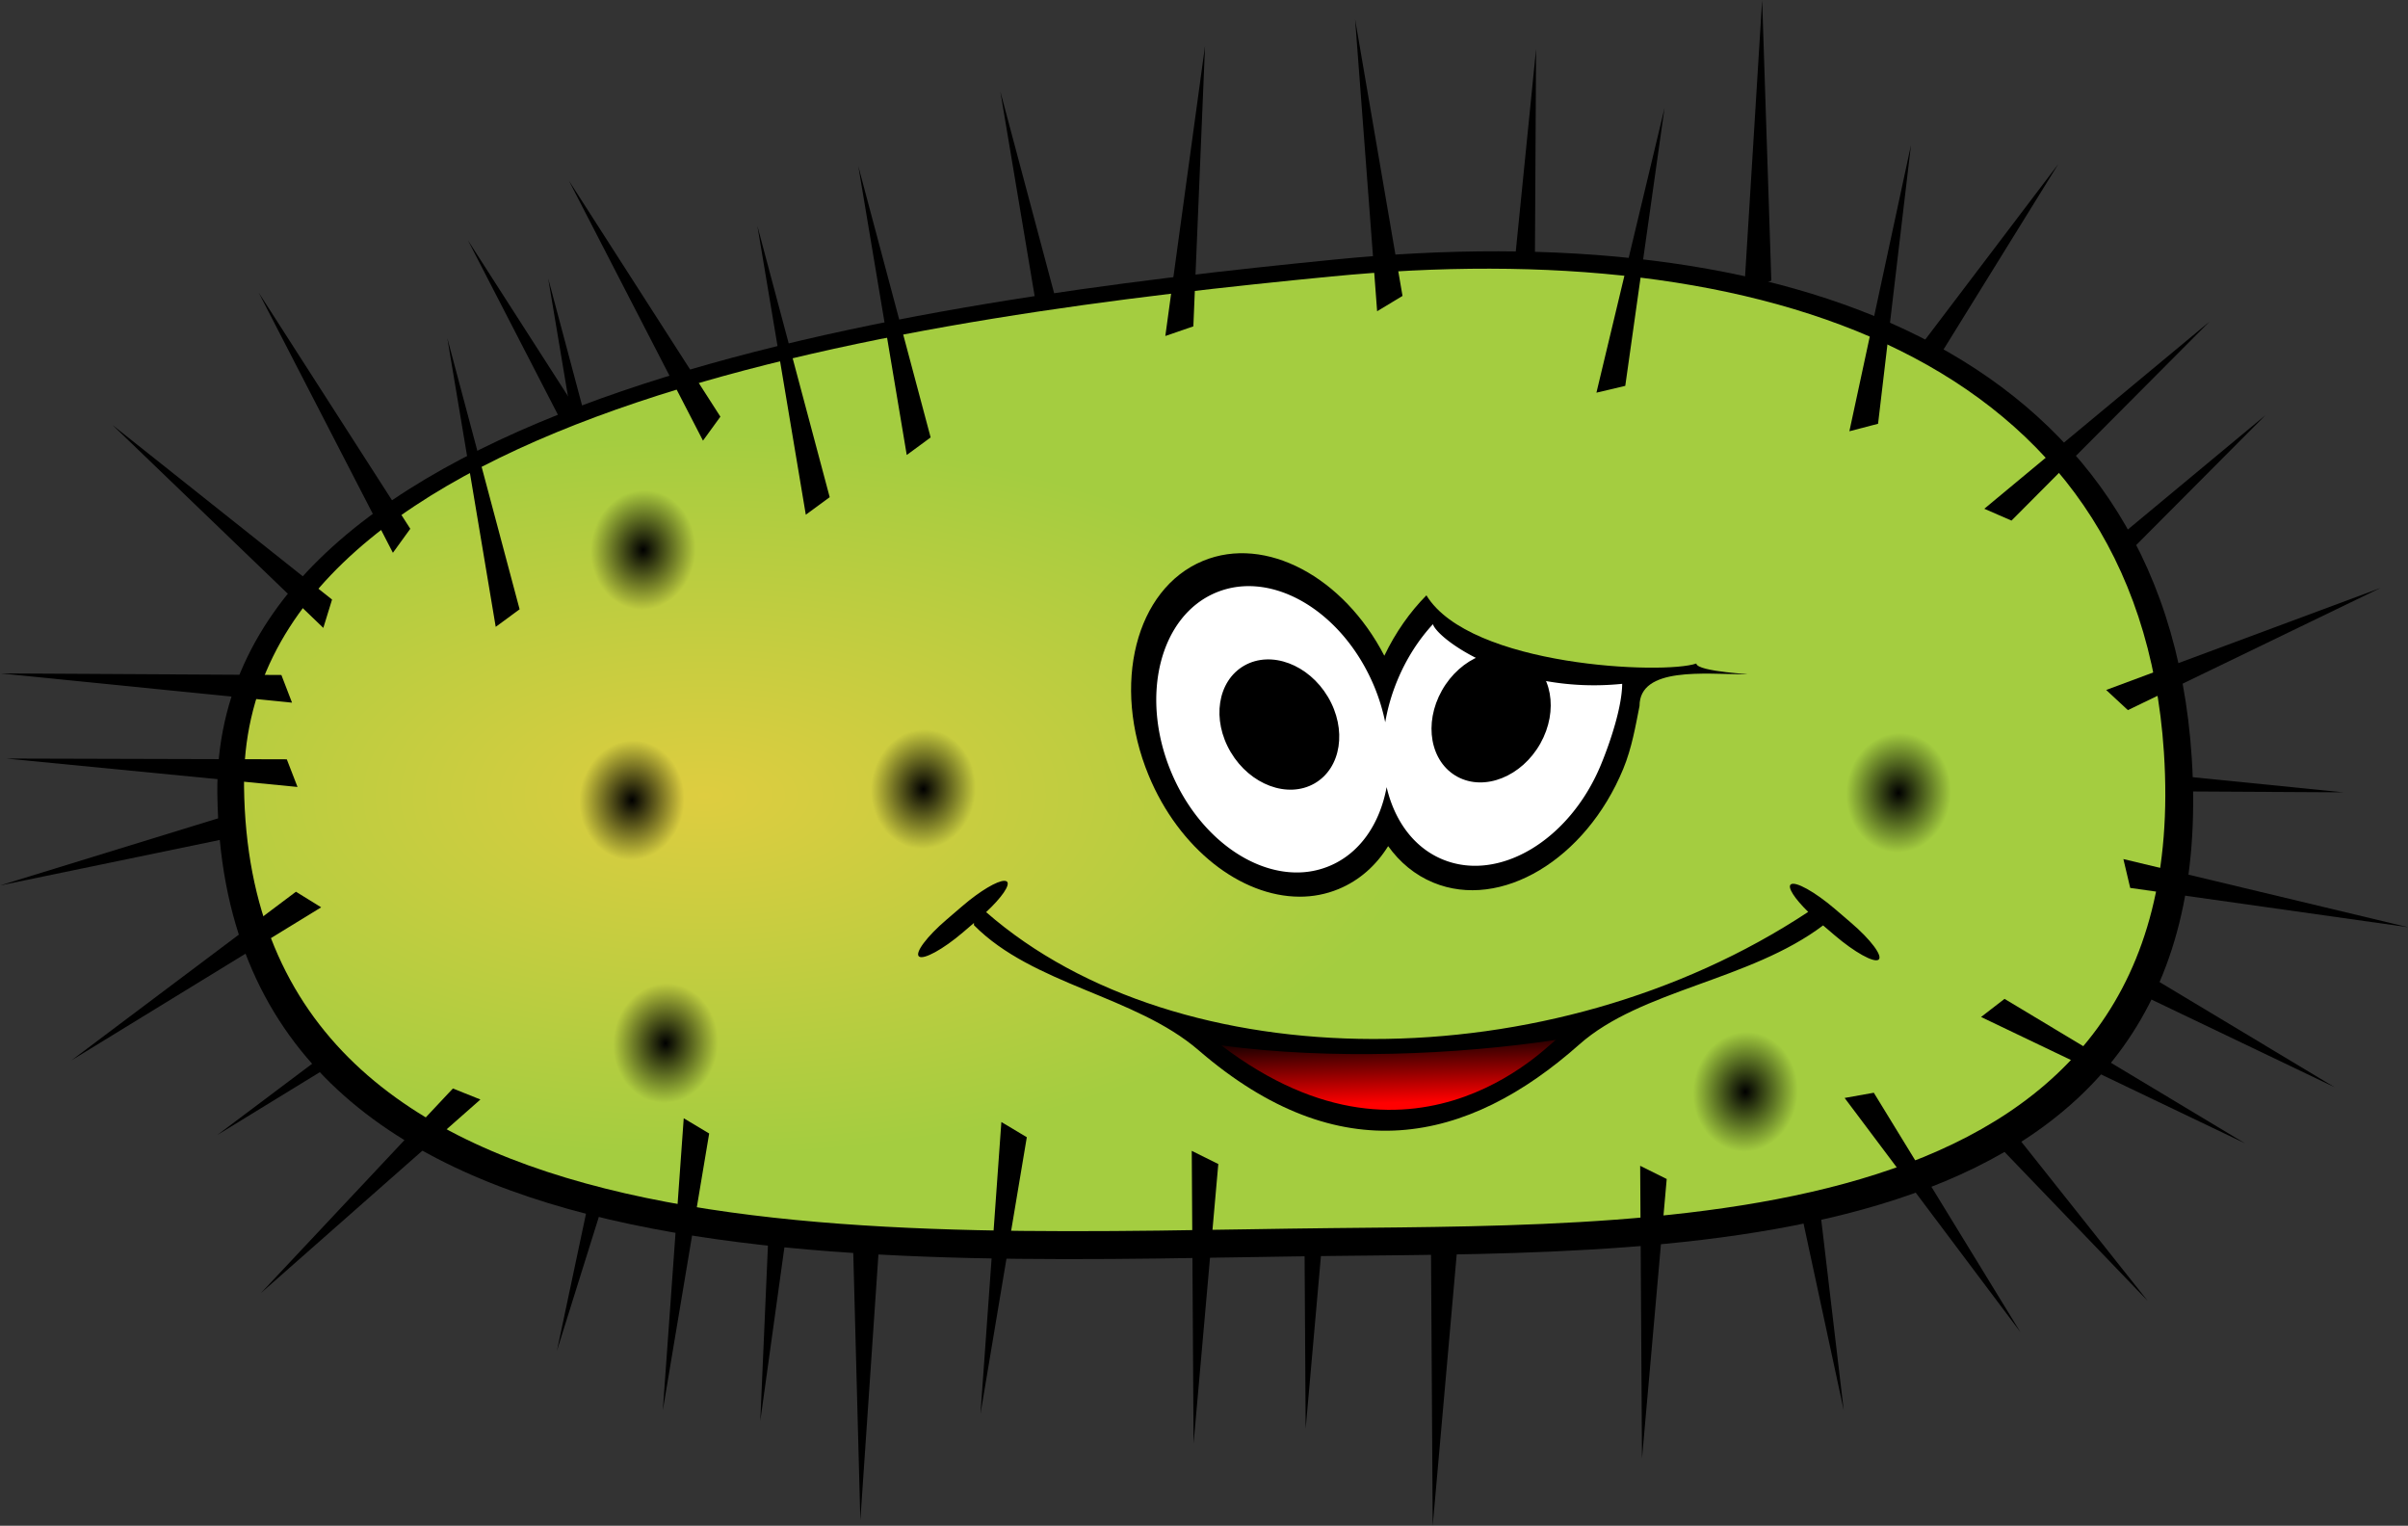
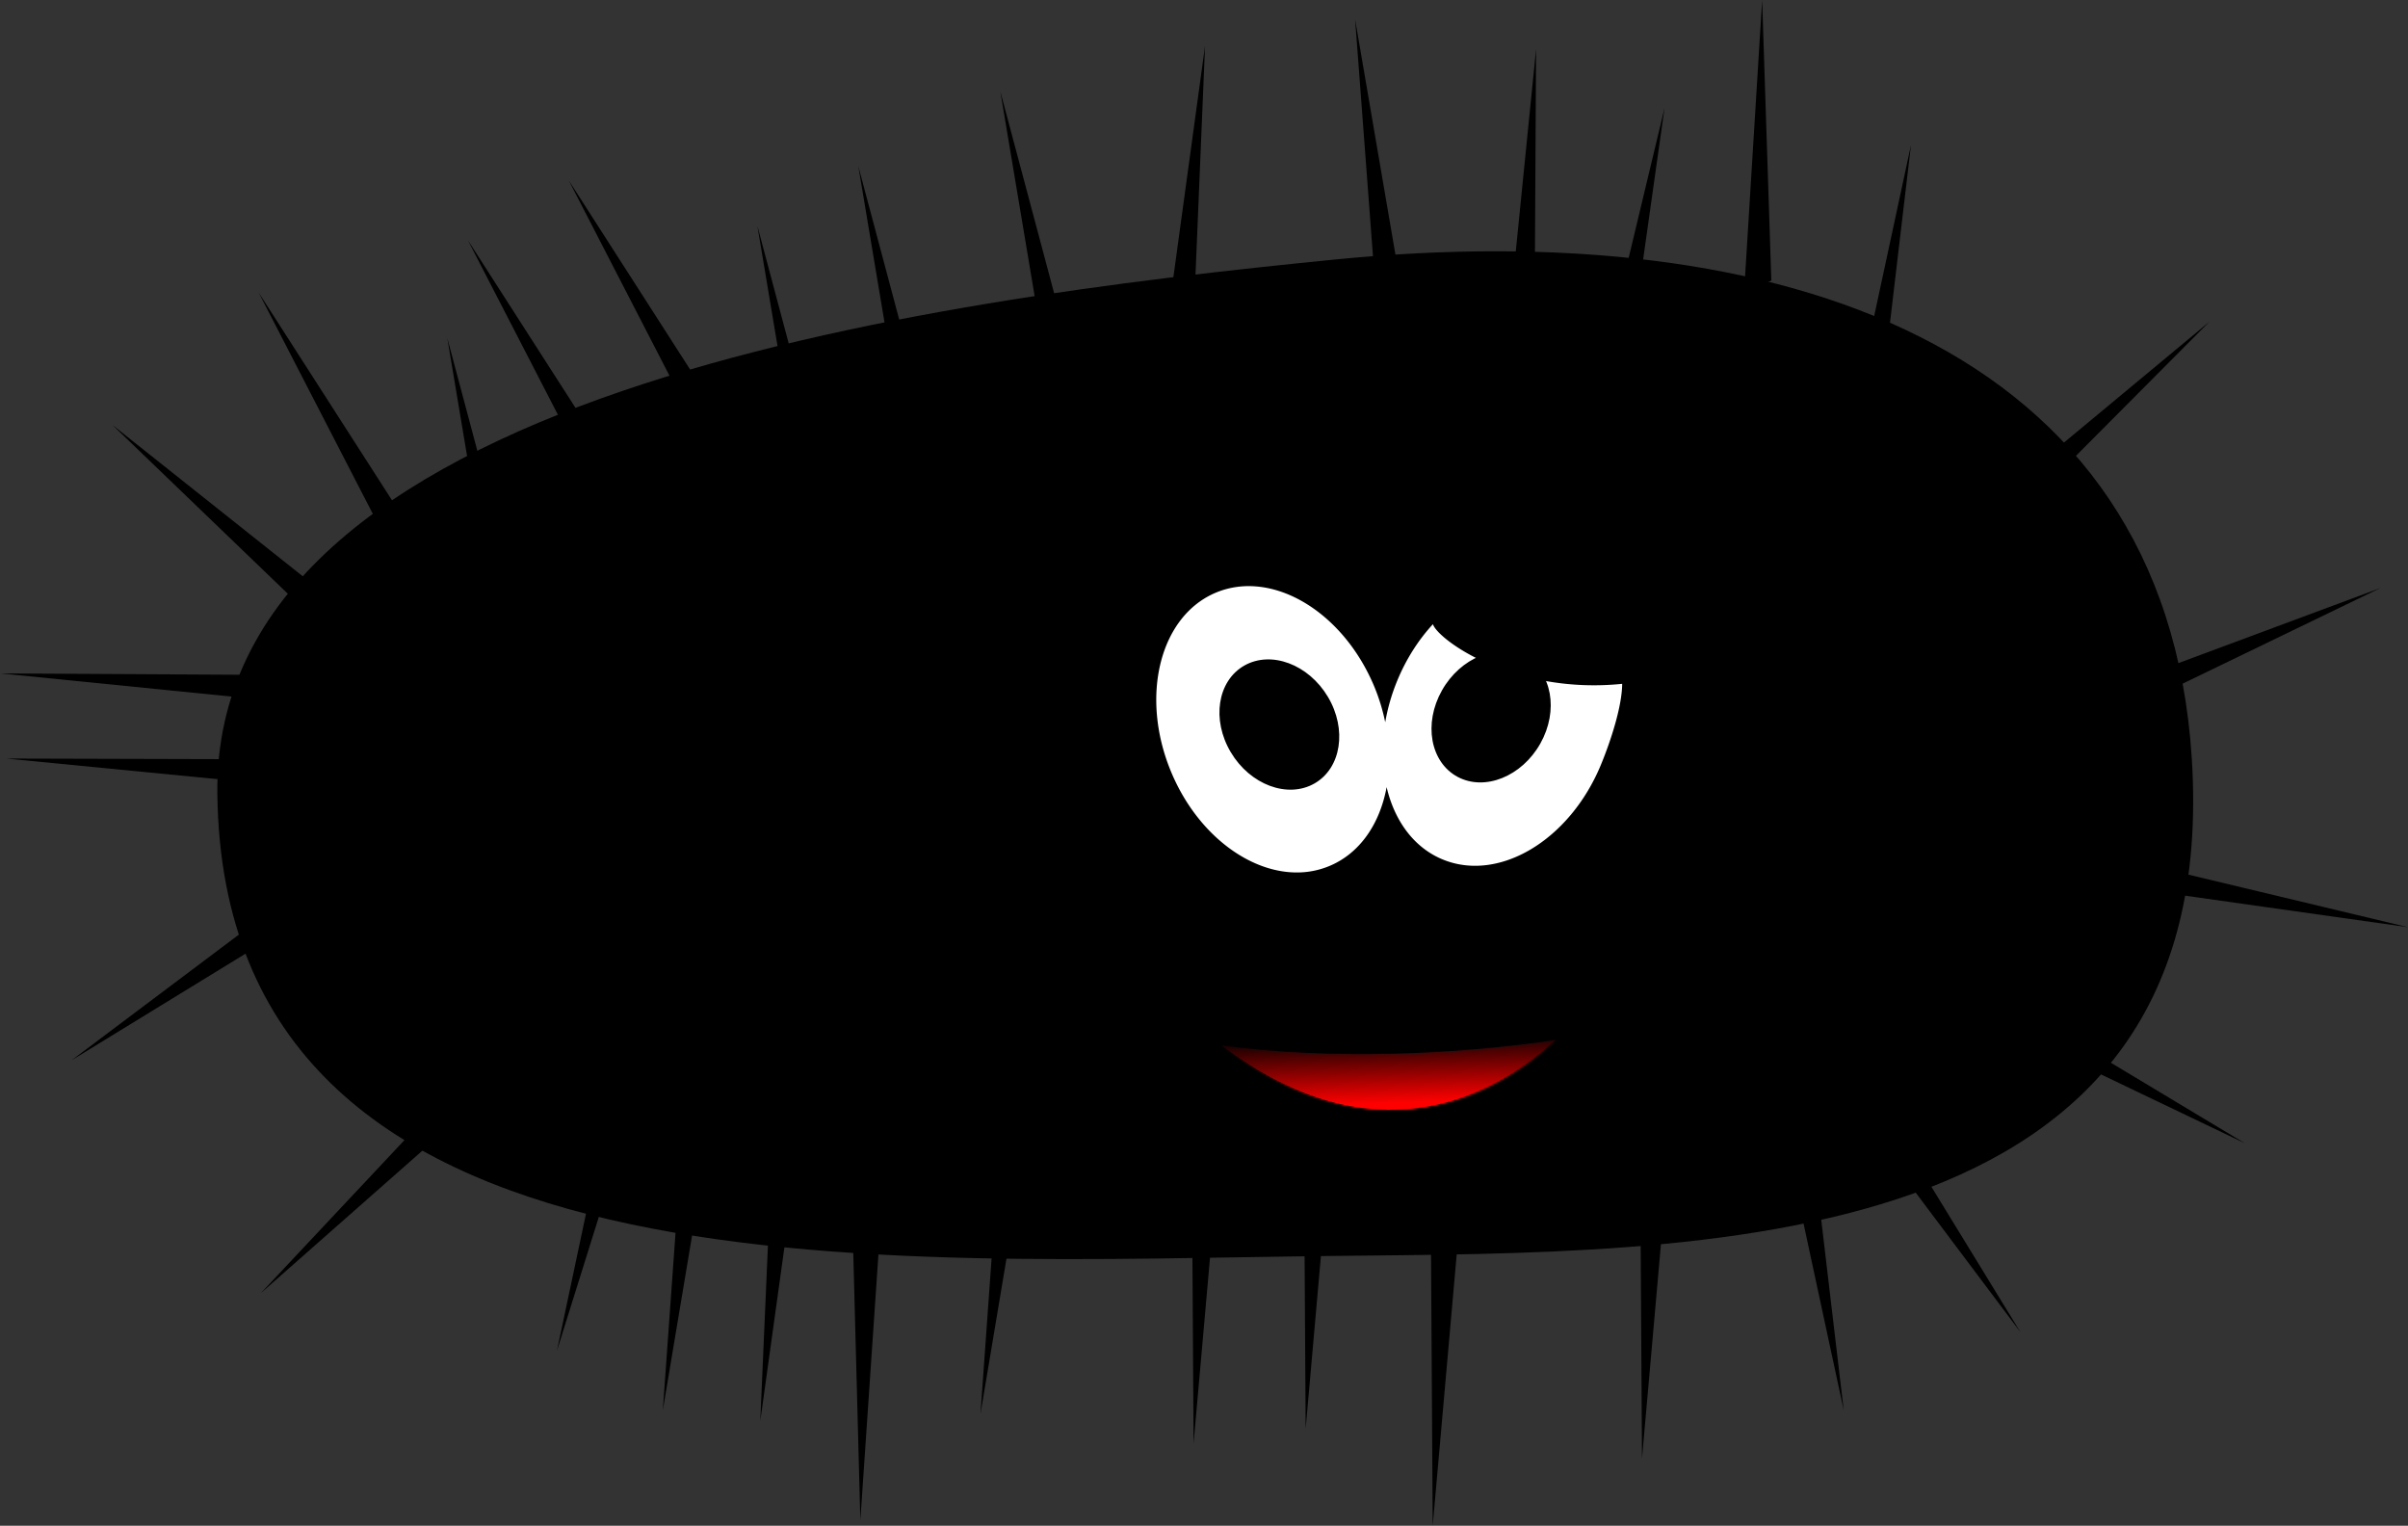
<svg xmlns="http://www.w3.org/2000/svg" xmlns:xlink="http://www.w3.org/1999/xlink" viewBox="0 0 585.57 370.96">
  <rect x="0" y="0" width="585.57" height="370.96" fill="#333333" stroke="none" />
  <defs>
    <radialGradient id="b" gradientUnits="userSpaceOnUse" cy="463.48" cx="246.71" gradientTransform="matrix(1 0 0 .501 0 224.37)" r="149.08">
      <stop offset="0" stop-color="#decd40" />
      <stop offset=".749" stop-color="#a4cd40" />
      <stop offset="1" stop-color="#a4cd40" />
    </radialGradient>
    <radialGradient id="d" xlink:href="#a" gradientUnits="userSpaceOnUse" cy="339.28" cx="95.074" gradientTransform="matrix(.699 .059 -.068 .798 51.556 63.034)" r="11.594" />
    <linearGradient id="c" y2="221.27" gradientUnits="userSpaceOnUse" y1="231.89" gradientTransform="translate(172.94 -43.427)" x2="338.56" x1="338.98">
      <stop offset="0" stop-color="red" />
      <stop offset="1" stop-color="red" stop-opacity="0" />
    </linearGradient>
    <linearGradient id="a">
      <stop offset="0" />
      <stop offset="1" stop-opacity="0" />
    </linearGradient>
  </defs>
-   <path d="M464.618 97.904l35.918-58.022-43.008 56.72zM502.784 149.283l48.146-48.36-54.756 45.484zM150.887 133.61l-17.583-65.937 11.772 70.203zM479.853 262.873l42.439 53.437-49.33-51.318zM509.257 229.22l58.502 35.134-64.209-30.73zM501.624 192.261l68.238.379-70.827-7.107zM65.229 195.208L.007 215.28l69.706-14.429zM107.407 234.973l-54.566 40.98 60.696-37.189z" />
  <path d="M150.652 115.835l-36.869-57.423 32.638 63.26zM194.273 277.904l-9.389 67.59 3.1-71.115zM440.354 275.145l8.006 67.768-14.98-69.589zM155.824 263.28l-20.388 65.122 14.766-69.634zM354.414 302.998l-6.015 67.975-.44-71.182z" />
  <path d="M532.98 184.219c7.886 122.094-119.202 120.179-208.276 121.13-109.927 1.173-270.361 12.647-271.85-112.36-1.173-97.582 172.54-120.06 271.85-129.9C432.76 52.383 526.49 83.623 532.98 184.219z" fill-rule="evenodd" />
  <path d="M323.52 279.377l-6.014 67.975-.441-71.182zM260.84 88.17l-17.583-65.936 11.772 70.203zM373.16 80.16l.379-68.238-7.107 70.828z" />
-   <path d="M473.2 449.88c4.894 74.412-73.969 73.244-129.24 73.823-68.213.715-167.76 7.707-168.7-68.479-.728-59.472 107.07-73.171 168.7-79.168 67.052-6.525 125.21 12.515 129.24 73.823z" fill-rule="evenodd" fill="url(#b)" transform="translate(-215.289 -522.05) scale(1.567)" />
  <g fill-rule="evenodd">
    <path d="M315.966 218.014c3.272.012 6.474-.59 9.551-1.862 5.052-2.087 9.118-5.724 12.05-10.433 2.82 3.937 6.508 7.022 10.971 8.866 16.41 6.78 37.083-5.59 46.19-27.626 2.11-5.105 3.01-10.518 3.966-15.313.006-9.603 15.835-7.745 25.72-7.697 3.197.016-11.792-.556-11.908-2.632-7.762 2.739-55.034.788-65.638-16.576-3.99 4.042-7.504 9.002-10.232 14.69-9.916-19.138-28.844-29.366-44.083-23.07-16.411 6.78-22.331 30.128-13.225 52.164 7.398 17.905 22.454 29.433 36.638 29.486z" />
    <path d="M316.624 212.089a20.392 20.392 0 006.612-1.519c7.47-3.086 12.322-10.301 13.96-19.2 1.904 8.157 6.601 14.685 13.617 17.584 13.675 5.651 30.91-4.657 38.498-23.022 2.374-5.743 5.128-14.166 5.167-19.67-26.294 2.681-44.838-10.732-46.023-14.5-3.48 3.769-6.473 8.397-8.663 13.697a47.805 47.805 0 00-2.939 10.14 47.556 47.556 0 00-2.596-8.524c-7.588-18.363-24.824-28.672-38.498-23.022-13.675 5.651-18.609 25.132-11.021 43.496 6.402 15.494 19.682 25.263 31.887 24.539z" fill="#fff" />
    <path d="M299.305 182.904c-4.716-7.912-3.255-17.345 3.263-21.07s15.627-.33 20.343 7.581c4.716 7.912 3.255 17.346-3.263 21.07s-15.626.331-20.343-7.58zM374.572 180.78c4.521-8.025 2.83-17.42-3.78-20.984s-15.63.053-20.15 8.078c-4.521 8.026-2.829 17.421 3.78 20.985s15.63-.053 20.15-8.079z" />
  </g>
  <path d="M244.227 214.155c-1.71-.013-5.852 2.423-10.07 6.024l-3.96 3.395c-4.82 4.114-7.807 8.128-6.713 8.98 1.093.853 5.854-1.744 10.674-5.859l2.685-2.3v.548c14.378 14.544 39.258 17.136 54.631 30.408 34.285 29.595 65.366 22.728 92.547-1.385 15.076-13.373 41.442-15.496 59.316-28.97l2.82 2.41c4.819 4.115 9.58 6.767 10.673 5.914 1.093-.852-1.893-4.866-6.713-8.98l-3.96-3.396c-4.82-4.114-9.581-6.766-10.675-5.914-.885.69.952 3.473 4.23 6.681-62.557 41.37-153.054 41.014-199.91.055 3.788-3.534 5.992-6.702 5.035-7.448-.137-.106-.36-.162-.605-.164z" />
  <path d="M489.83 179.75c13.551 2.238 29.21 1.438 41.629-.85.27-1.078-16.918 23.921-41.629.85z" fill="url(#c)" transform="matrix(1.957 0 0 1.597 -661.59 -32.896)" />
  <path d="M290.197 79.346l2.84-68.18-9.656 70.525zM430.746 68.217L428.514.013l-4.392 71.047zM489.148 126.571l48.145-48.36-54.755 45.484zM201.765 120.882l-17.583-65.936 11.772 70.202zM456.702 103.03l8.006-67.769-14.98 69.59zM249.696 276.493l-11.272 67.303 5.085-71.002zM455.668 265.678l35.644 58.192-42.741-56.924zM175.182 101.305l-36.866-57.43 32.634 63.26zM226.31 106.352l-17.583-65.936 11.772 70.202zM341.06 71.948l-11.53-67.26 5.356 70.982zM395.229 93.813l9.55-67.57-16.565 69.23zM110.135 264.644L63.43 314.398l53.395-47.074zM68.426 164.11l-68.238-.378 70.827 7.106zM71.968 216.807l-54.565 40.98 60.695-37.189zM296.263 283.014l-6.014 67.975-.441-71.182zM405.307 286.65l-6.014 67.975-.441-71.182zM69.743 184.612l-68.24-.187 70.846 6.908zM80.746 145.772l-53.42-42.46 51.298 49.35zM126.357 148.139l-17.583-65.936 11.772 70.202zM99.774 128.562L62.906 71.14l32.638 63.26zM172.454 275.584l-11.272 67.303 5.085-71.002zM487.455 242.857l58.501 35.133-64.208-30.729zM518.02 215.882l67.568 9.55-69.229-16.565zM517.455 172.653l61.436-29.704-66.721 24.804zM213.85 301.54l-4.634 68.083-1.886-71.158z" />
  <path d="M106.67 339.28c0 6.083-5.191 11.015-11.594 11.015s-11.594-4.931-11.594-11.015c0-6.083 5.191-11.015 11.594-11.015s11.594 4.931 11.594 11.015z" transform="translate(4.9 -337.238) scale(1.567)" fill-rule="evenodd" fill="url(#d)" />
  <path d="M106.67 339.28c0 6.083-5.191 11.015-11.594 11.015s-11.594-4.931-11.594-11.015c0-6.083 5.191-11.015 11.594-11.015s11.594 4.931 11.594 11.015z" transform="translate(99.398 -402.663) scale(1.567)" fill="url(#d)" fill-rule="evenodd" />
  <path d="M106.67 339.28c0 6.083-5.191 11.015-11.594 11.015s-11.594-4.931-11.594-11.015c0-6.083 5.191-11.015 11.594-11.015s11.594 4.931 11.594 11.015z" transform="translate(13.081 -278.178) scale(1.567)" fill="url(#d)" fill-rule="evenodd" />
  <path d="M106.67 339.28c0 6.083-5.191 11.015-11.594 11.015s-11.594-4.931-11.594-11.015c0-6.083 5.191-11.015 11.594-11.015s11.594 4.931 11.594 11.015z" transform="translate(-48.721 -325.42) scale(1.567)" fill="url(#d)" fill-rule="evenodd" />
-   <path d="M106.67 339.28c0 6.083-5.191 11.015-11.594 11.015s-11.594-4.931-11.594-11.015c0-6.083 5.191-11.015 11.594-11.015s11.594 4.931 11.594 11.015z" transform="translate(312.925 -339.056) scale(1.567)" fill="url(#d)" fill-rule="evenodd" />
  <path d="M106.67 339.28c0 6.083-5.191 11.015-11.594 11.015s-11.594-4.931-11.594-11.015c0-6.083 5.191-11.015 11.594-11.015s11.594 4.931 11.594 11.015z" transform="translate(271.138 -407.207) scale(1.567)" fill="url(#d)" fill-rule="evenodd" />
  <path d="M106.67 339.28c0 6.083-5.191 11.015-11.594 11.015s-11.594-4.931-11.594-11.015c0-6.083 5.191-11.015 11.594-11.015s11.594 4.931 11.594 11.015z" transform="translate(275.668 -266.36) scale(1.567)" fill="url(#d)" fill-rule="evenodd" />
  <path d="M106.67 339.28c0 6.083-5.191 11.015-11.594 11.015s-11.594-4.931-11.594-11.015c0-6.083 5.191-11.015 11.594-11.015s11.594 4.931 11.594 11.015z" transform="translate(169.367 -433.558) scale(1.567)" fill="url(#d)" fill-rule="evenodd" />
  <path d="M106.67 339.28c0 6.083-5.191 11.015-11.594 11.015s-11.594-4.931-11.594-11.015c0-6.083 5.191-11.015 11.594-11.015s11.594 4.931 11.594 11.015z" transform="translate(75.777 -339.965) scale(1.567)" fill="url(#d)" fill-rule="evenodd" />
  <path d="M106.67 339.28c0 6.083-5.191 11.015-11.594 11.015s-11.594-4.931-11.594-11.015c0-6.083 5.191-11.015 11.594-11.015s11.594 4.931 11.594 11.015z" transform="translate(72.14 -266.36) scale(1.567)" fill="url(#d)" fill-rule="evenodd" />
-   <path d="M106.67 339.28c0 6.083-5.191 11.015-11.594 11.015s-11.594-4.931-11.594-11.015c0-6.083 5.191-11.015 11.594-11.015s11.594 4.931 11.594 11.015z" transform="translate(7.627 -398.12) scale(1.567)" fill="url(#d)" fill-rule="evenodd" />
-   <path d="M106.67 339.28c0 6.083-5.191 11.015-11.594 11.015s-11.594-4.931-11.594-11.015c0-6.083 5.191-11.015 11.594-11.015s11.594 4.931 11.594 11.015z" transform="translate(322.925 -386.307) scale(1.567)" fill="url(#d)" fill-rule="evenodd" />
</svg>